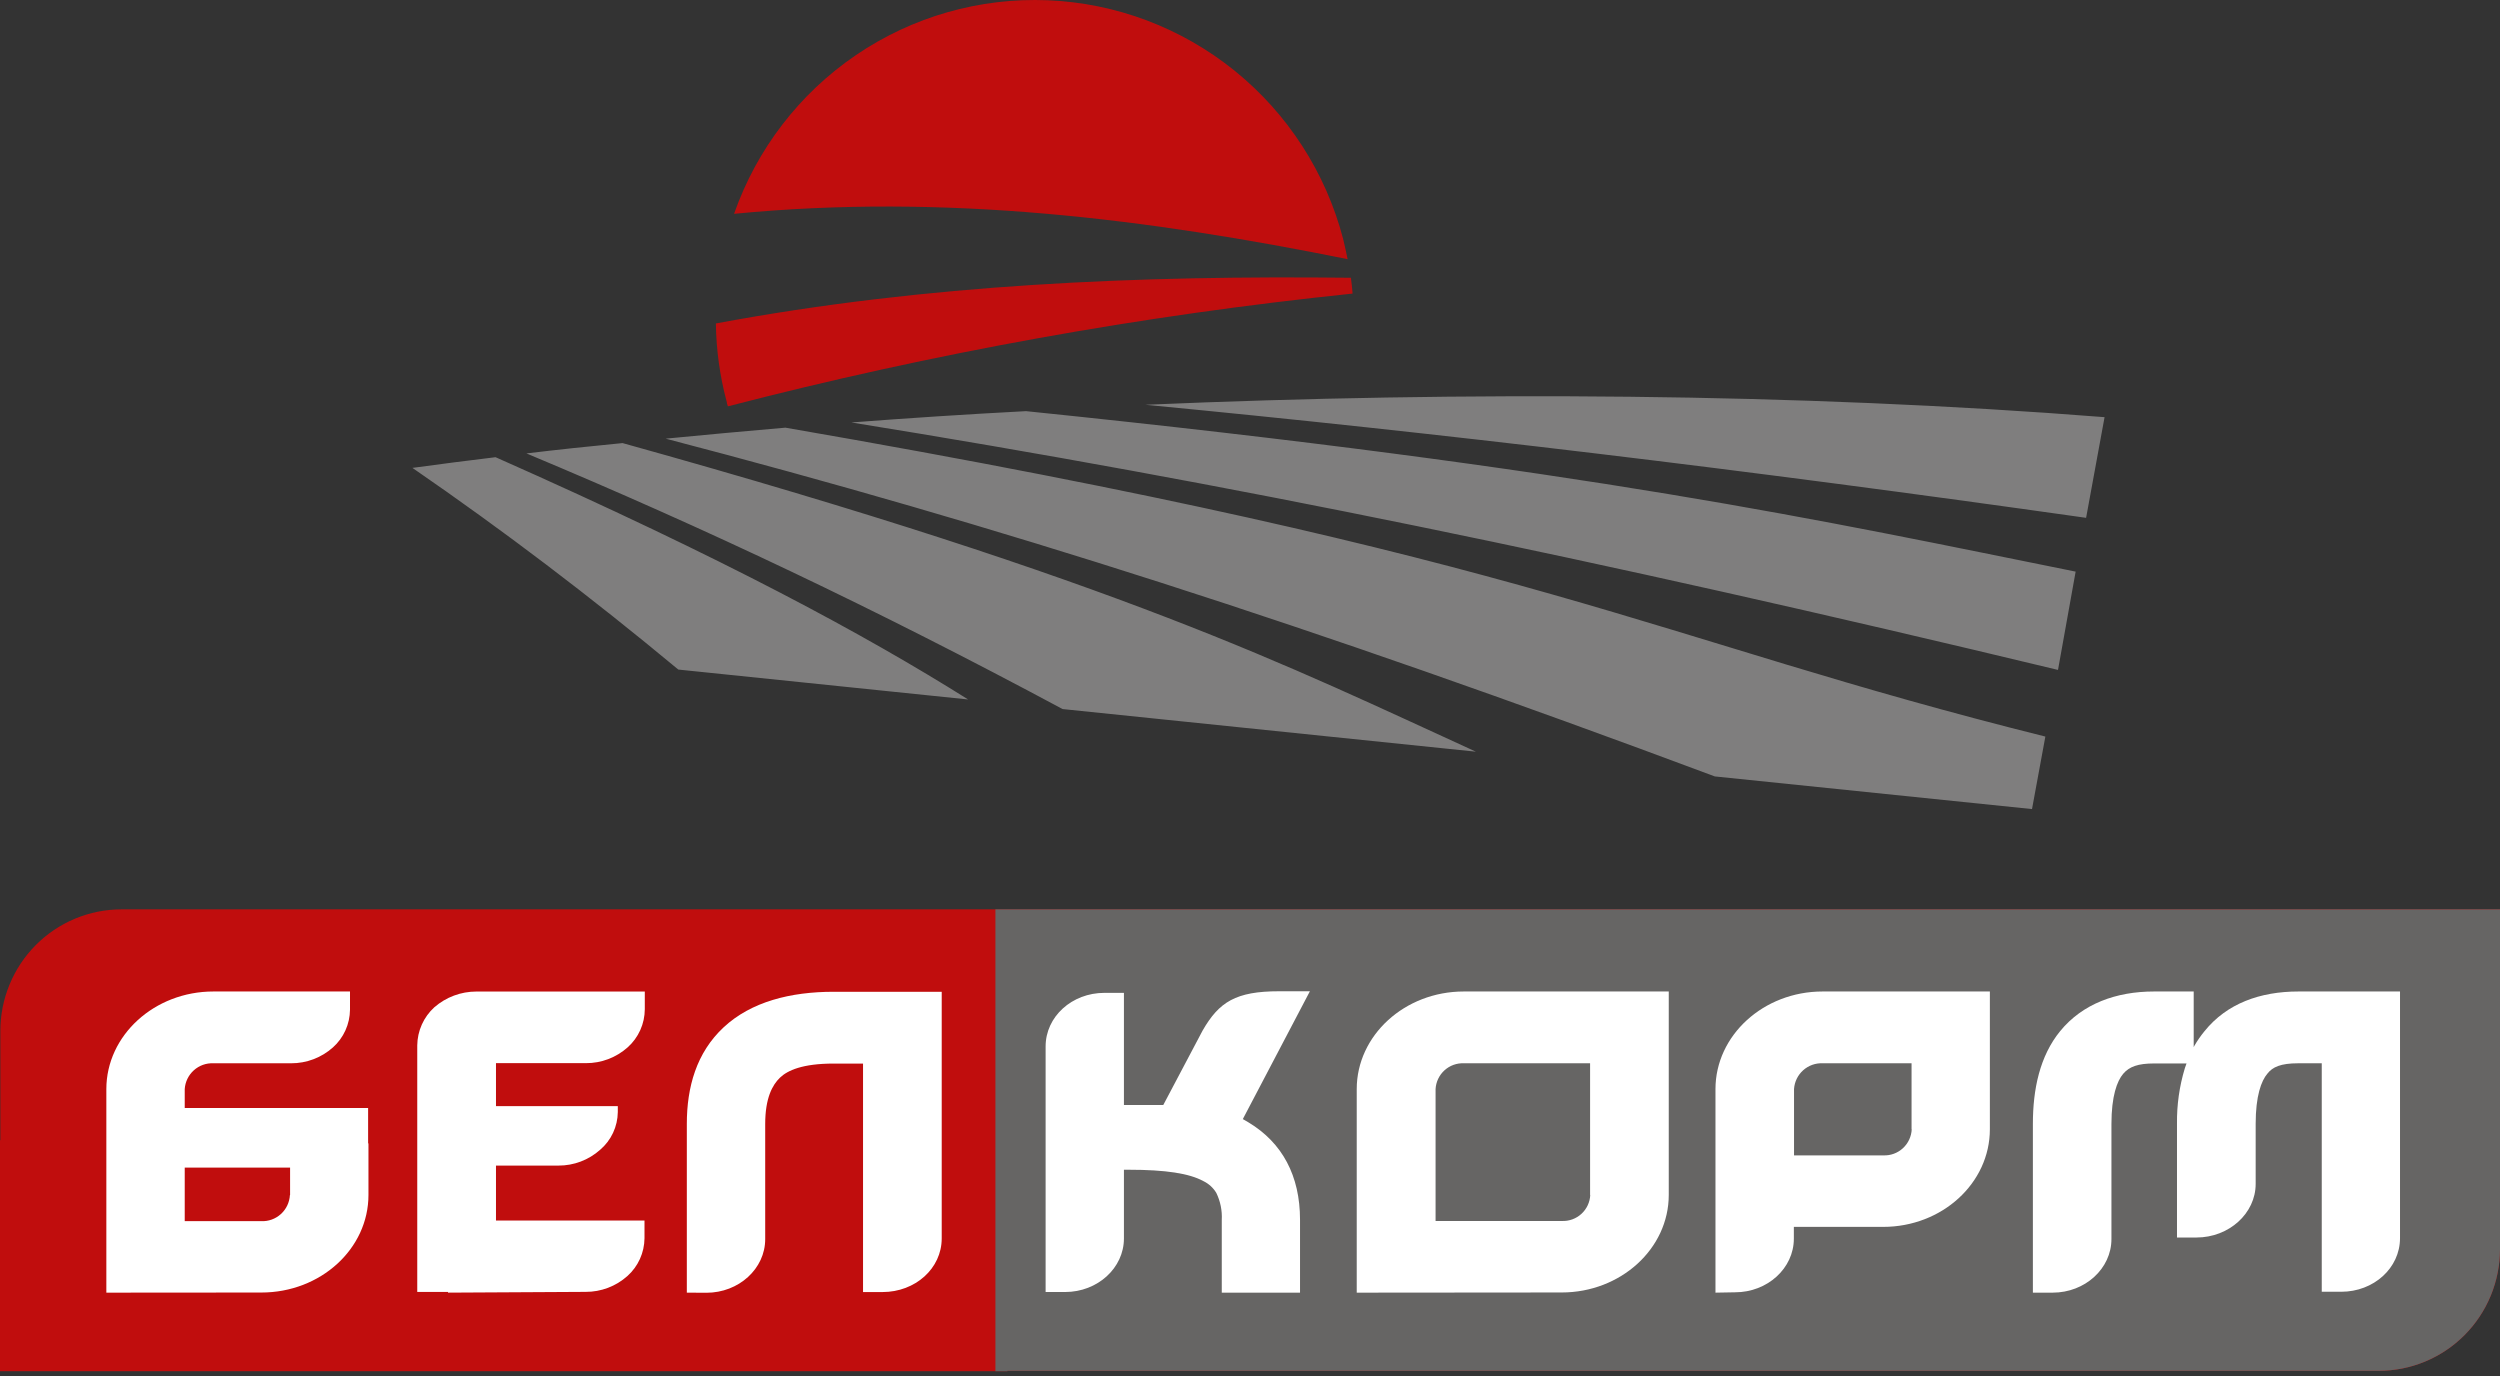
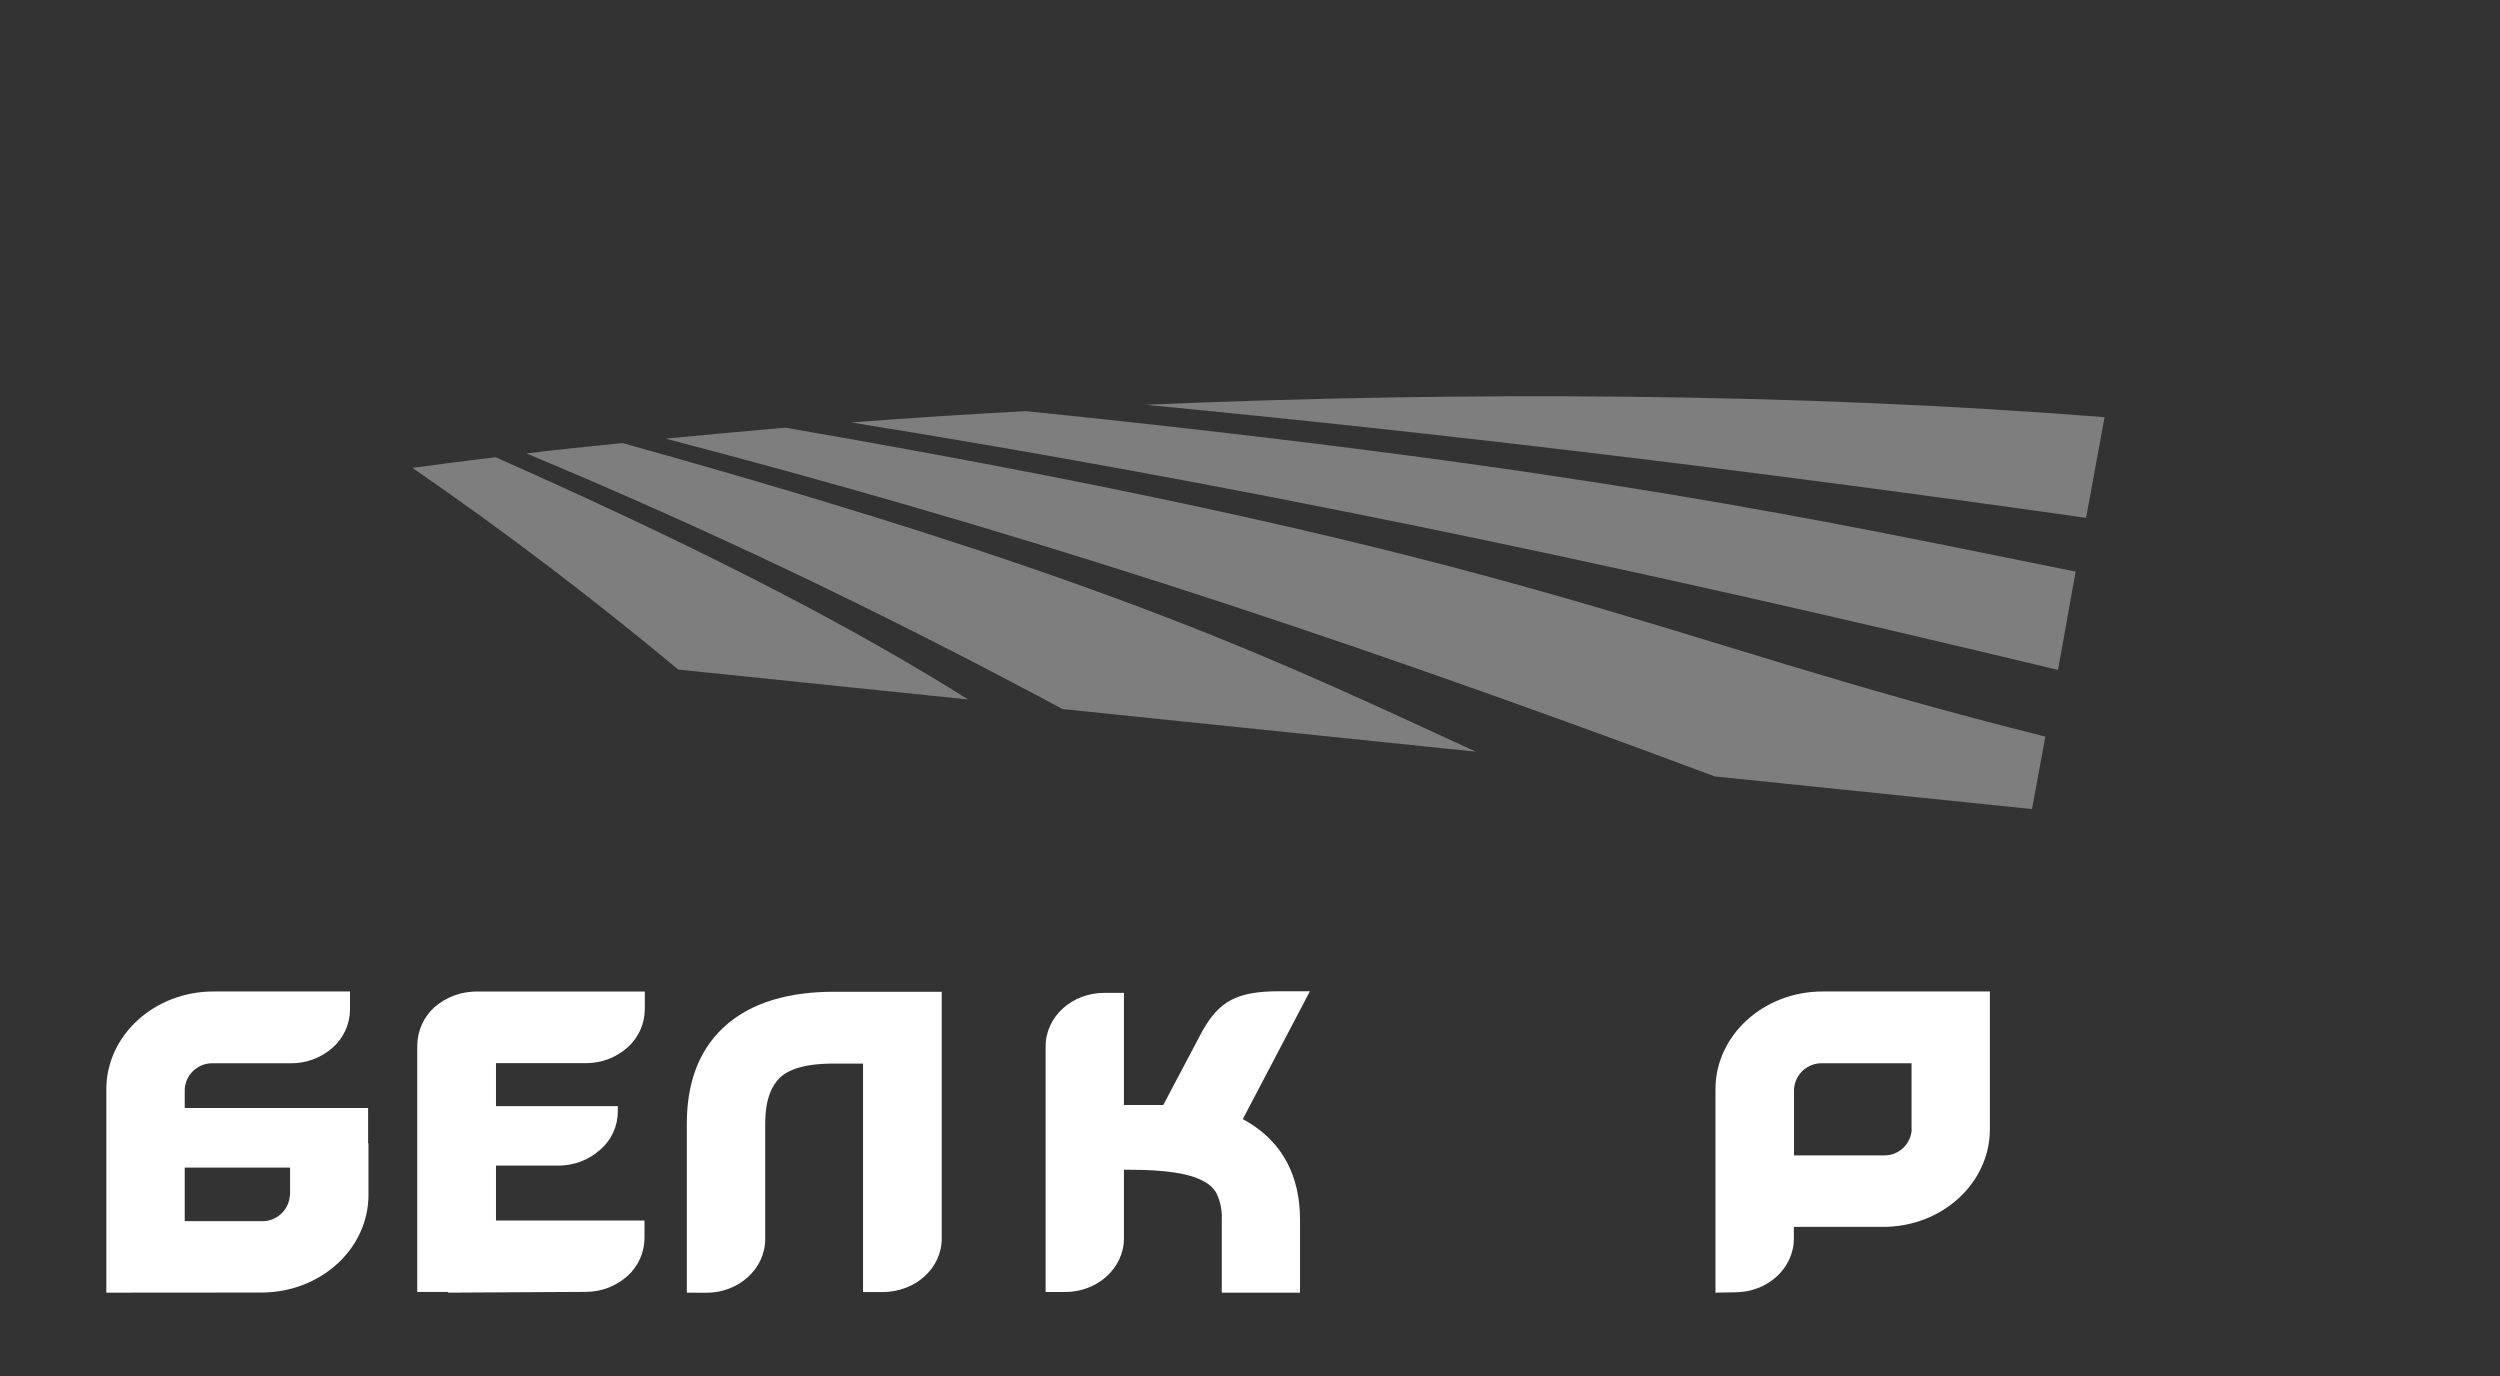
<svg xmlns="http://www.w3.org/2000/svg" width="465" height="256" viewBox="0 0 465 256" fill="none">
  <rect x="0" y="0" width="465" height="256" fill="#333333" stroke="none" />
-   <path fill-rule="evenodd" clip-rule="evenodd" d="M0 255.037V212.089H0.066V191.828C0.058 188.852 0.636 185.904 1.765 183.153C2.893 180.401 4.551 177.9 6.644 175.793C8.736 173.685 11.222 172.013 13.959 170.872C16.696 169.73 19.63 169.142 22.594 169.141H464.999V232.349C464.996 235.325 464.409 238.271 463.272 241.018C462.135 243.766 460.469 246.261 458.371 248.362C456.273 250.463 453.783 252.128 451.043 253.262C448.303 254.396 445.368 254.977 442.405 254.971H187.377V255.037H0Z" fill="#C00D0D" />
-   <path fill-rule="evenodd" clip-rule="evenodd" d="M185.148 255.037V169.141H465.001V232.349C464.998 235.325 464.411 238.271 463.274 241.018C462.137 243.766 460.471 246.261 458.373 248.362C456.275 250.463 453.785 252.128 451.045 253.262C448.305 254.396 445.37 254.977 442.407 254.971H187.379V255.037H185.148Z" fill="#666564" />
-   <path fill-rule="evenodd" clip-rule="evenodd" d="M135.136 74.614C133.883 69.898 133.218 65.043 133.156 60.163C172.526 52.816 211.896 51.224 251.265 51.663C251.396 52.684 251.517 53.651 251.582 54.606C212.383 58.671 173.542 65.682 135.387 75.581C135.26 75.252 135.175 74.909 135.136 74.559M250.653 48.204C213.602 40.725 175.927 35.938 136.535 39.77C140.75 27.75 148.693 17.404 159.199 10.254C169.704 3.104 182.216 -0.472 194.897 0.05C207.577 0.572 219.756 5.166 229.643 13.156C239.529 21.146 246.602 32.111 249.822 44.437C250.139 45.711 250.39 46.93 250.653 48.204Z" fill="#C00D0D" />
  <path fill-rule="evenodd" clip-rule="evenodd" d="M377.954 150.487L318.954 144.415C243.026 116.039 185.043 97.568 123.812 81.59C131.139 80.887 138.587 80.184 146.089 79.547C287.896 104.08 306.159 118.466 380.436 137.002L377.954 150.487ZM274.521 139.814L197.641 131.885C162.701 113.162 131.26 98.271 97.916 84.335C103.767 83.633 109.749 82.996 115.796 82.414C209.288 108.429 239.526 123.836 274.521 139.814ZM180.012 130.095L126.164 124.538C109.76 110.921 93.771 98.776 76.711 87.026C81.807 86.323 86.958 85.675 92.174 85.038C135.011 104.025 160.918 118.081 180.012 130.062M158.315 78.581C169.011 77.758 179.826 77.055 190.839 76.473C296.109 87.278 338.814 96.799 386.069 106.32L382.788 124.604C295.081 103.509 227.354 89.705 158.37 78.581M213.05 75.287C272.367 72.739 334.44 73.091 391.449 77.593L388.015 96.316C323.493 87.18 267.719 80.536 213.039 75.287" fill="#7F7E7E" />
  <path d="M83.34 240.431V240.299H77.609V194.452C77.623 193.111 77.913 191.788 78.461 190.565C79.008 189.343 79.802 188.247 80.792 187.347C82.964 185.462 85.74 184.425 88.611 184.426H119.932V187.72C119.926 189.059 119.639 190.382 119.091 191.602C118.543 192.822 117.745 193.913 116.749 194.803C114.611 196.712 111.846 197.76 108.985 197.746H92.253V205.741H114.912V206.839C114.897 208.176 114.596 209.495 114.03 210.705C113.464 211.916 112.646 212.99 111.631 213.856C109.493 215.765 106.728 216.813 103.867 216.799H92.253V227.023H119.877V230.317C119.864 231.647 119.574 232.959 119.026 234.169C118.478 235.38 117.684 236.462 116.695 237.345C114.556 239.254 111.791 240.302 108.93 240.288L83.34 240.431Z" fill="white" />
  <path d="M127.75 240.432V209.025C127.75 202.238 129.522 195.792 134.618 191.059C139.714 186.326 147.03 184.47 155.046 184.47H175.158V230.351C175.158 235.918 170.258 240.322 164.145 240.322H160.525V197.824H155.057C149.272 197.824 146.472 199.098 145.073 200.448C143.673 201.799 142.328 204.215 142.328 209.08V230.483C142.328 235.973 137.428 240.454 131.392 240.454L127.75 240.432Z" fill="white" />
  <path d="M227.249 240.435V226.917C227.345 225.177 226.995 223.442 226.232 221.877C225.658 220.923 224.817 220.159 223.815 219.68C221.212 218.264 216.881 217.572 209.937 217.572H209.051V230.354C209.051 235.845 204.152 240.314 198.115 240.314H194.484V194.643C194.484 189.086 199.384 184.672 205.42 184.672H209.051V205.536H216.367L223.694 191.667C226.746 186.363 229.862 184.375 237.911 184.375H243.642L231.164 208.15L232.257 208.787C238.491 212.553 241.804 218.67 241.804 226.873V240.435H227.249Z" fill="white" />
-   <path d="M252.352 240.433V202.569C252.352 192.598 261.253 184.417 272.266 184.417H310.389V222.248C310.389 232.285 301.421 240.4 290.474 240.4L252.352 240.433ZM295.757 222.281V197.77H272.299C270.966 197.71 269.664 198.181 268.675 199.079C267.686 199.978 267.09 201.232 267.017 202.569V227.102H290.507C291.849 227.161 293.159 226.683 294.149 225.773C295.14 224.863 295.73 223.595 295.789 222.248" fill="white" />
  <path d="M319.078 240.433V202.569C319.078 192.598 327.991 184.417 339.004 184.417H370.116V210.037C370.116 220.074 361.215 228.2 350.268 228.2H333.656V230.396C333.656 235.887 328.756 240.367 322.72 240.367L319.078 240.433ZM355.55 210.07V197.77H339.036C337.697 197.707 336.386 198.174 335.385 199.072C334.385 199.969 333.776 201.225 333.689 202.569V214.901H350.3C351.643 214.958 352.953 214.478 353.943 213.566C354.933 212.654 355.523 211.384 355.582 210.037" fill="white" />
  <path d="M19.781 240.433V202.569C19.781 192.598 28.694 184.417 39.696 184.417H65.1V187.799C65.088 189.129 64.799 190.442 64.251 191.652C63.703 192.863 62.908 193.944 61.918 194.827C59.777 196.732 57.013 197.78 54.153 197.77H39.696C38.358 197.71 37.05 198.179 36.052 199.076C35.054 199.973 34.446 201.227 34.359 202.569V206.083H68.468V212.672H68.534V222.259C68.534 232.296 59.621 240.411 48.609 240.411L19.781 240.433ZM53.956 222.281V217.175H34.359V227.135H48.576C49.925 227.198 51.243 226.723 52.245 225.814C53.247 224.904 53.85 223.635 53.923 222.281" fill="white" />
-   <path d="M378.117 240.433V209.026C378.117 202.635 379.386 196.431 383.202 191.775C387.336 186.723 393.581 184.417 400.645 184.417H408.027V194.772L408.158 194.509C408.717 193.546 409.353 192.632 410.061 191.775C414.195 186.657 420.374 184.417 427.504 184.417H446.402V230.297C446.402 235.865 441.502 240.268 435.466 240.268H431.846V197.77H427.471C424.191 197.77 422.692 198.473 421.741 199.692C420.593 201.032 419.554 203.843 419.554 209.026V220.205C419.554 225.696 414.589 230.177 408.541 230.177H404.921V209.026C404.875 205.531 405.366 202.049 406.376 198.704L406.693 197.803H400.645C397.714 197.803 396.063 198.374 394.915 199.725C393.767 201.076 392.728 203.876 392.728 209.059V230.462C392.728 235.953 387.828 240.433 381.792 240.433H378.117Z" fill="white" />
</svg>